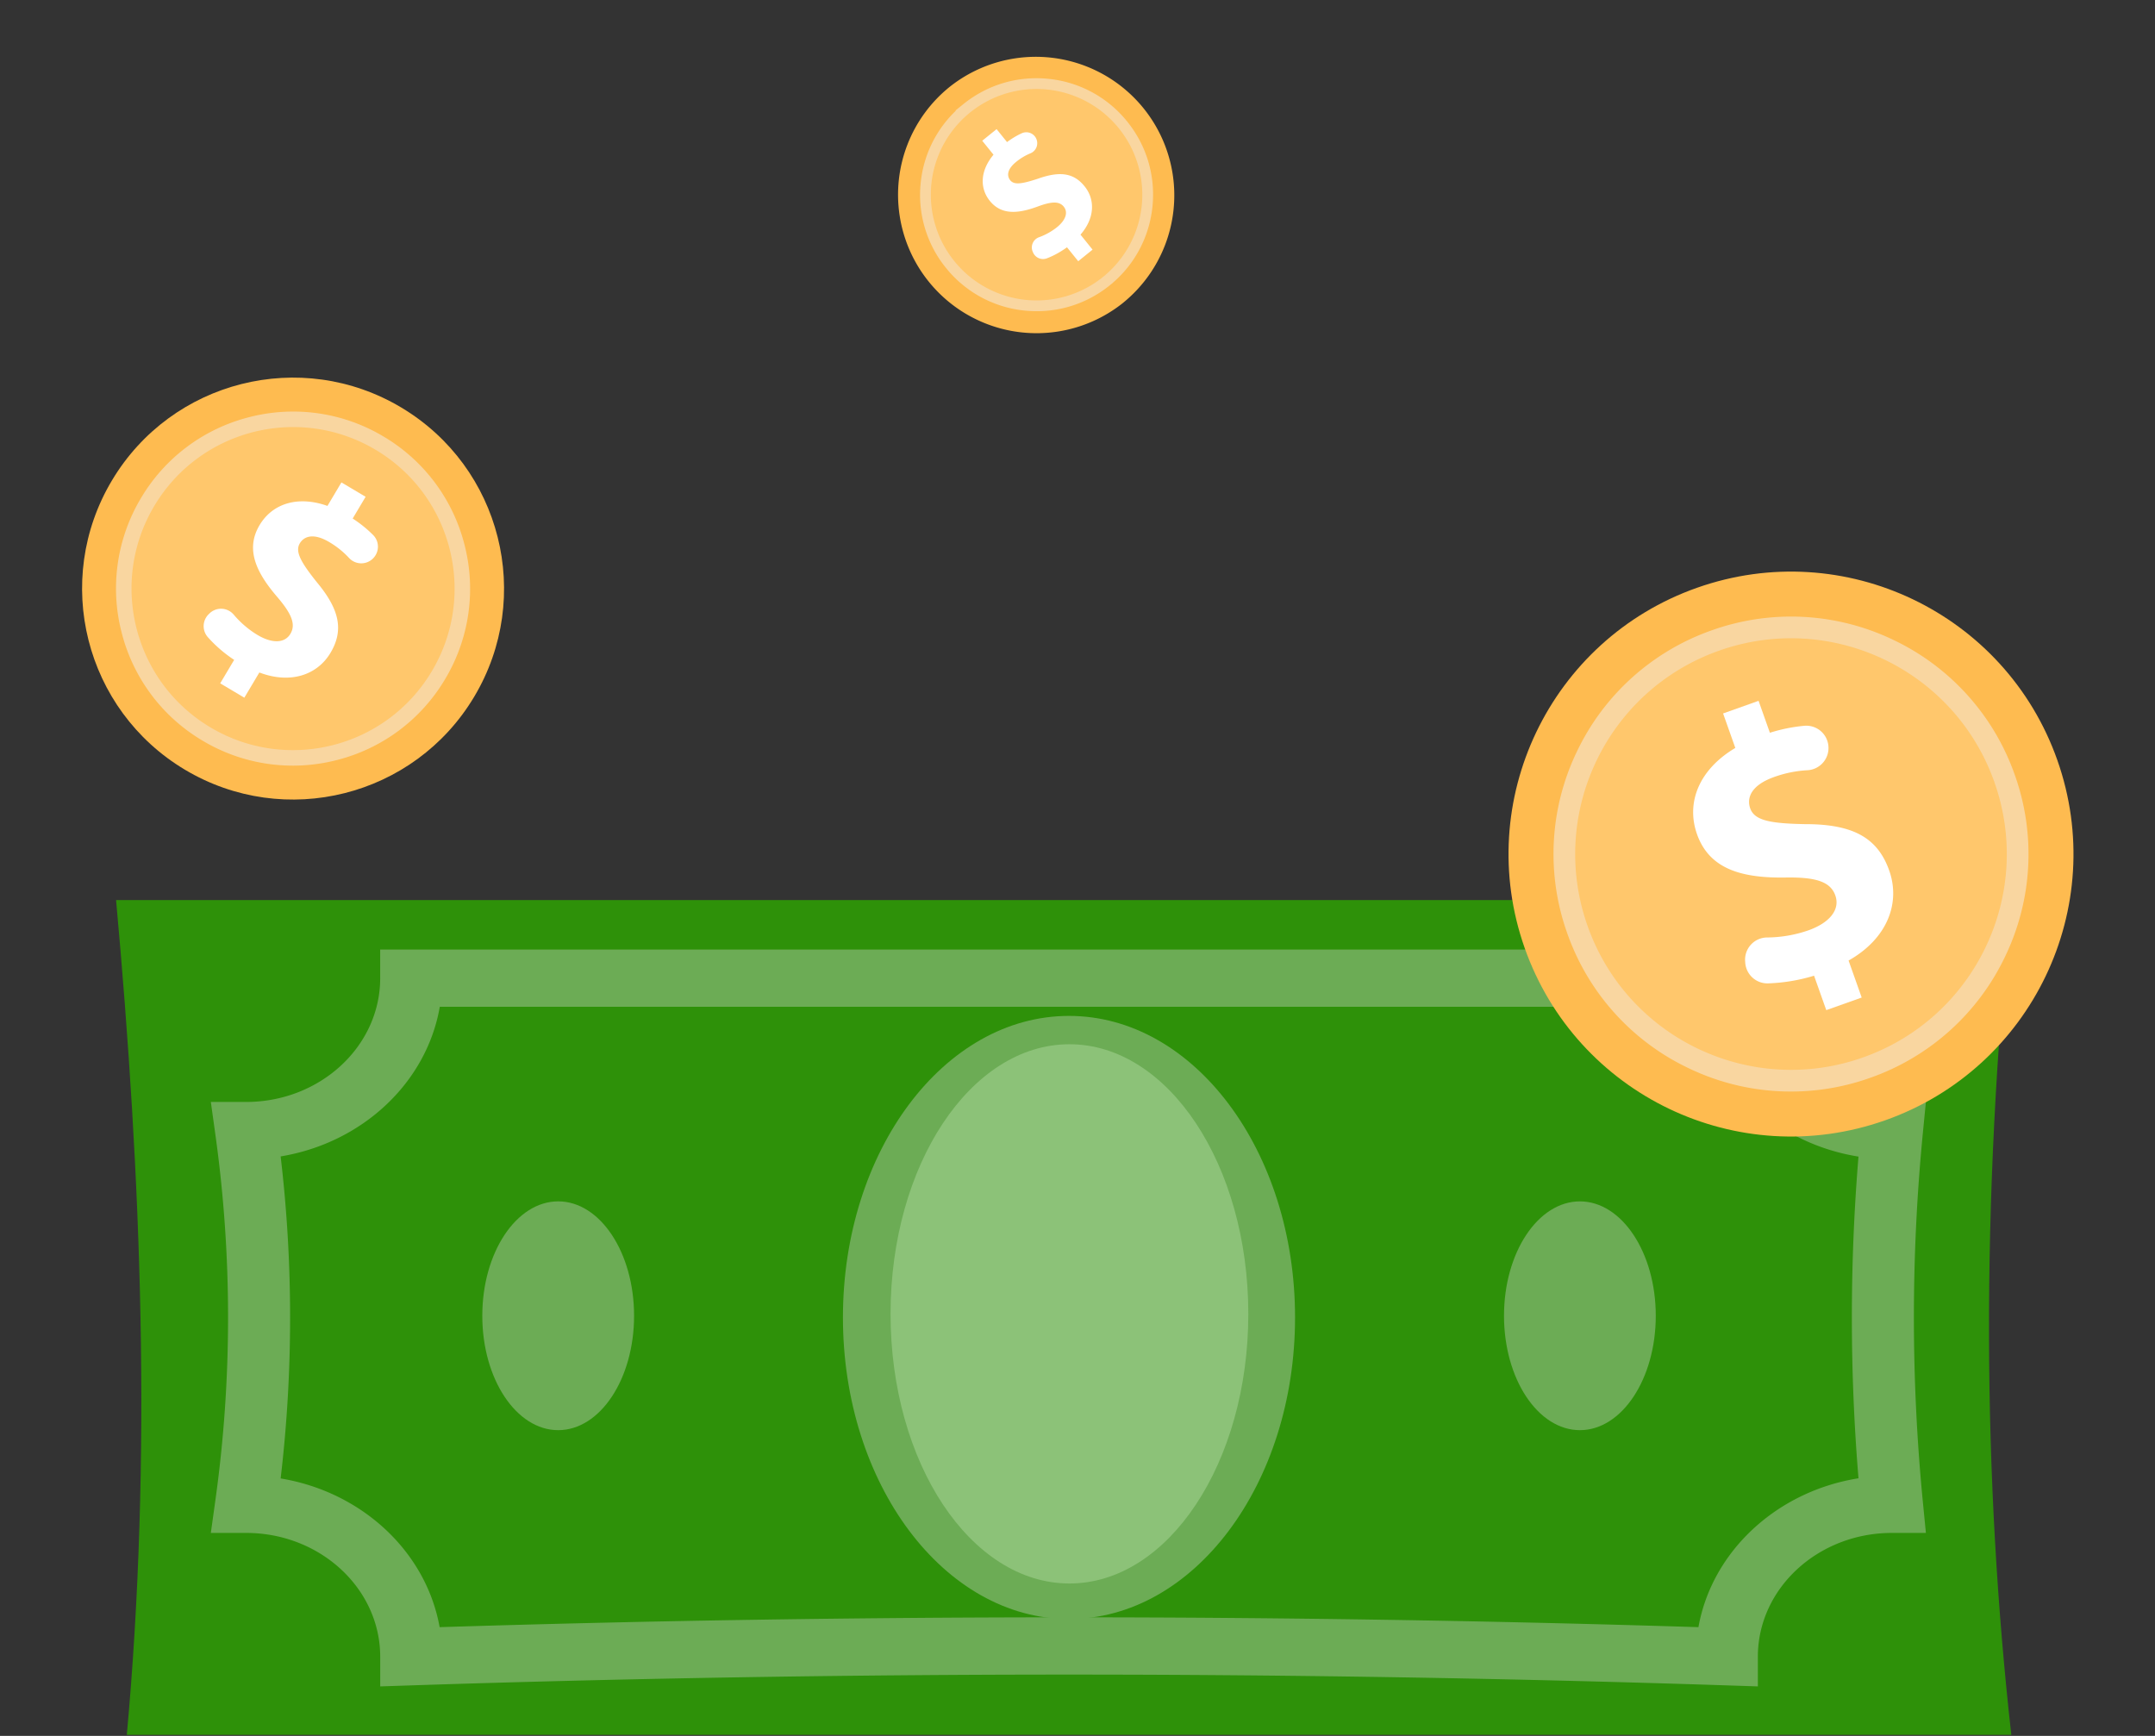
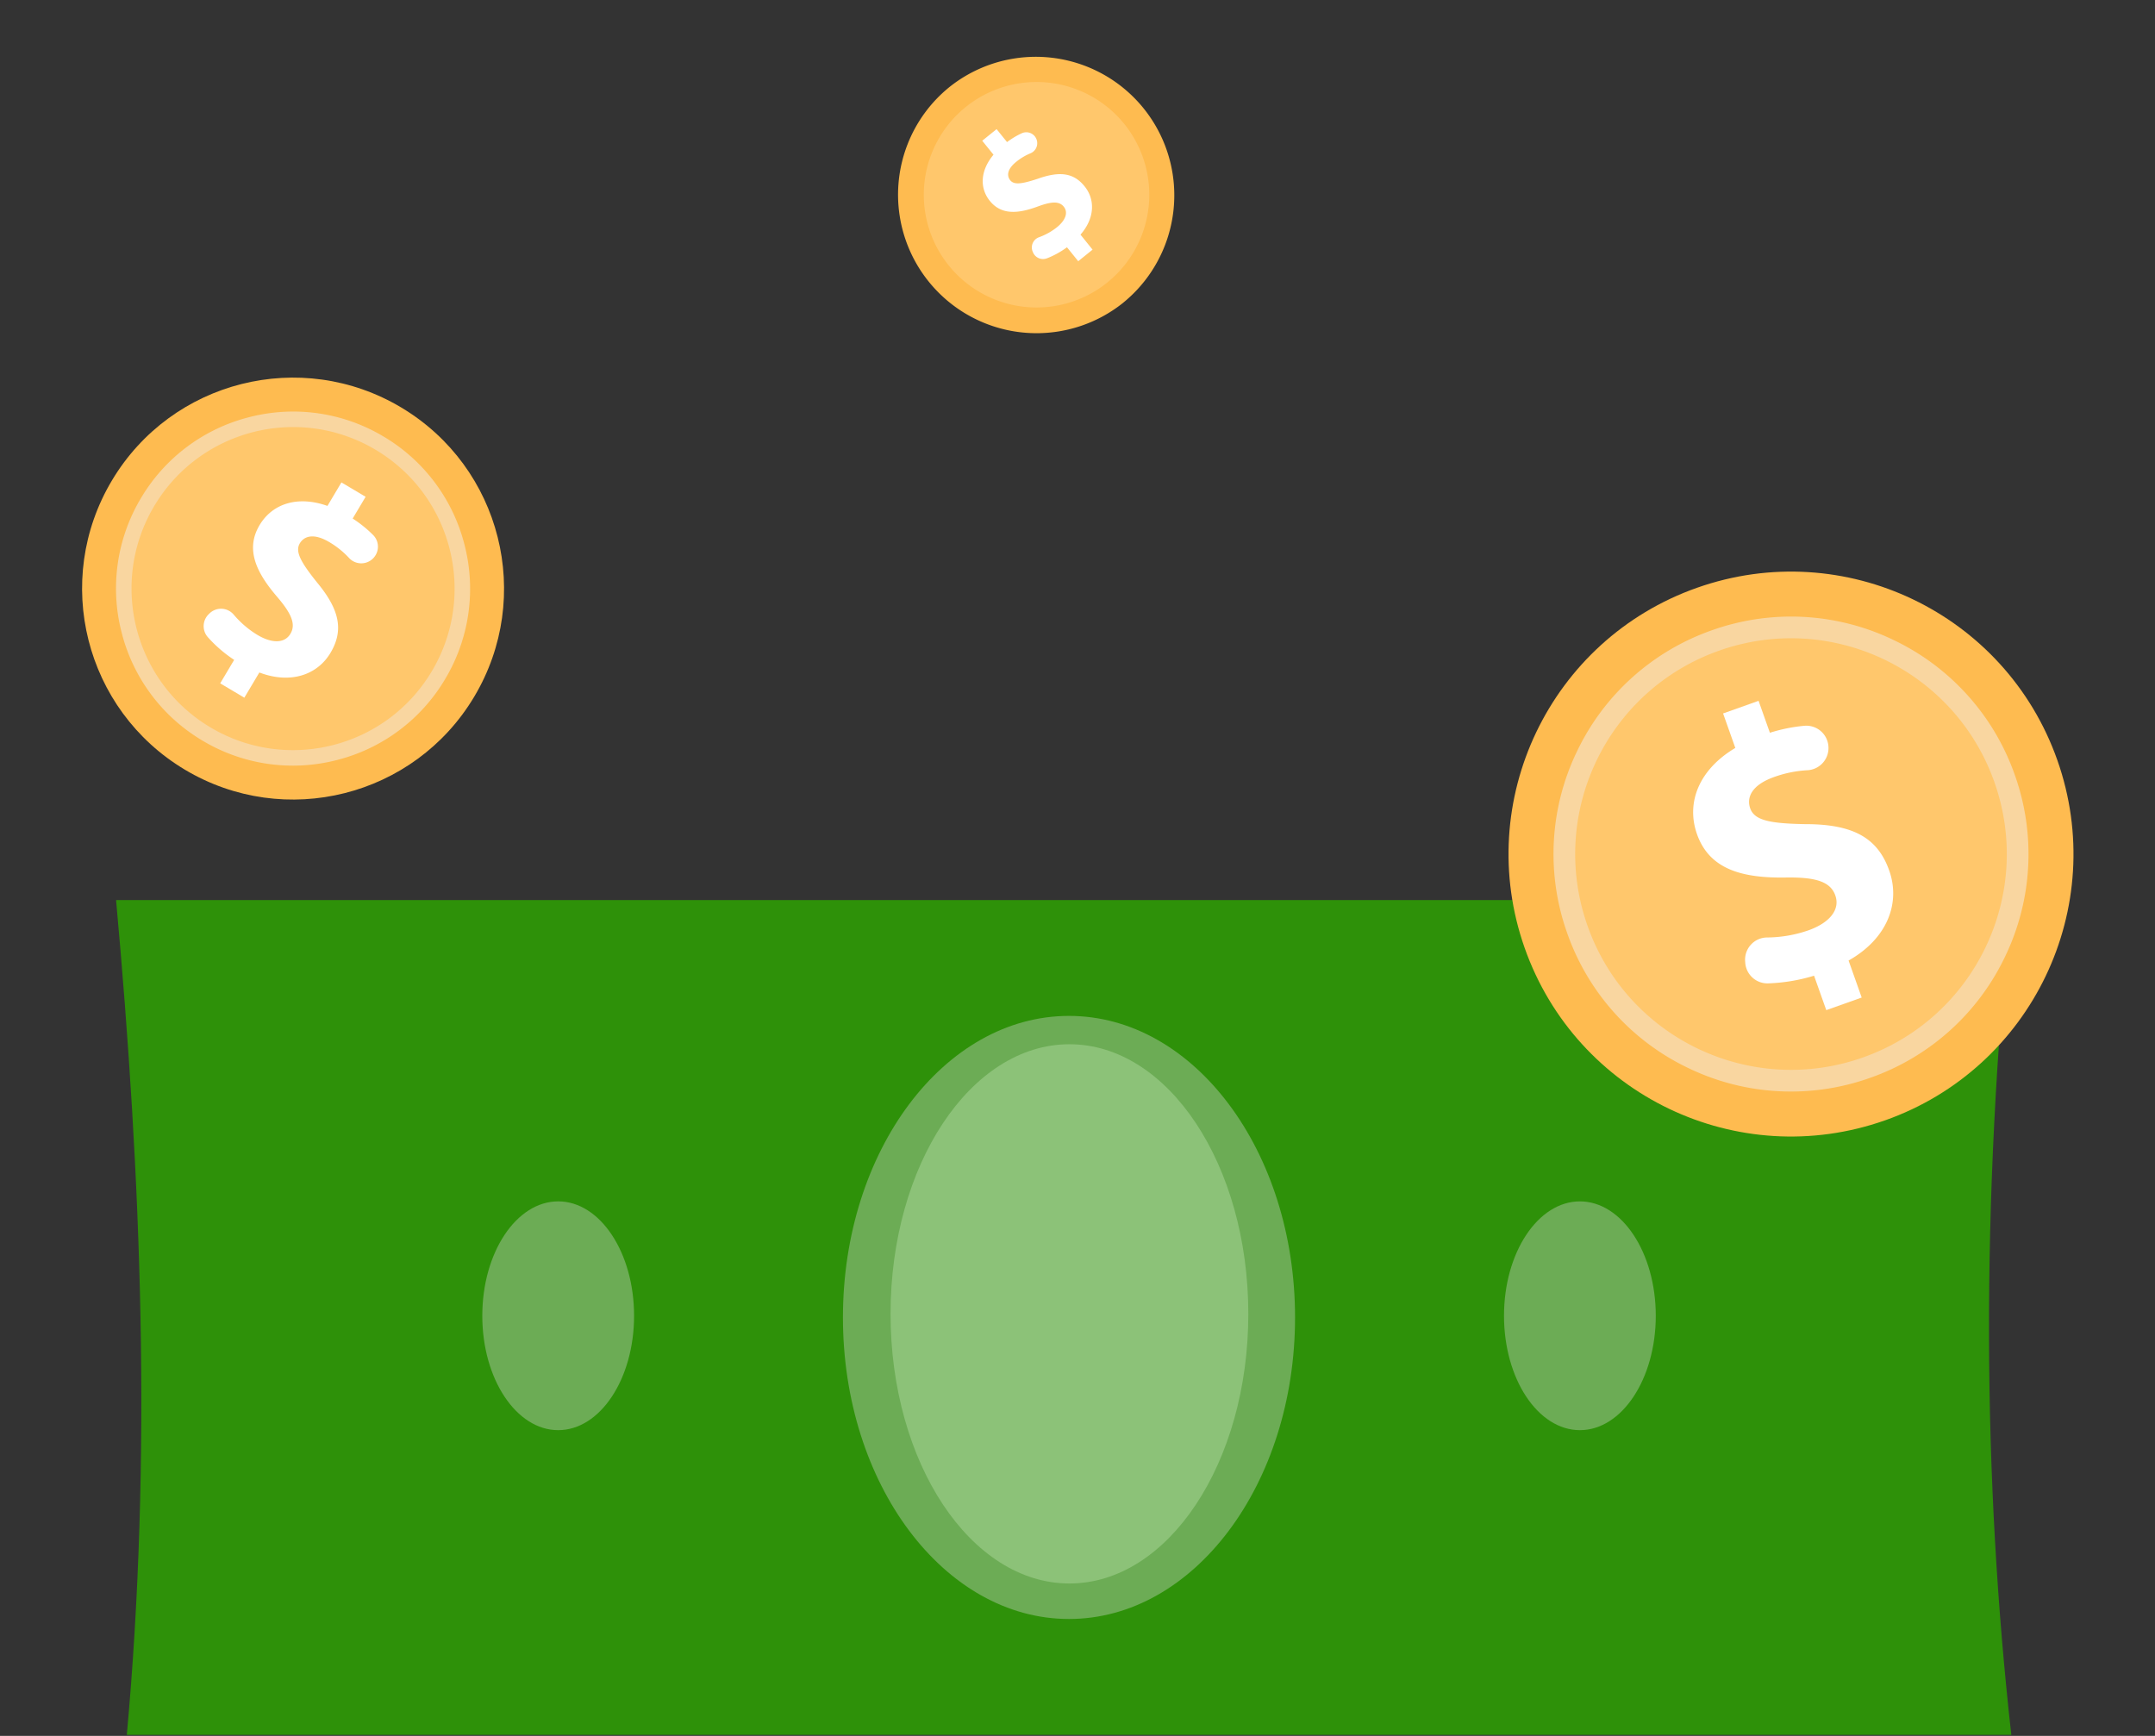
<svg xmlns="http://www.w3.org/2000/svg" width="144" height="116" viewBox="0 0 144 116" fill="none">
  <rect x="0" y="0" width="144" height="116" fill="#333333" stroke="none" />
  <path d="M8.474 115.928h125.924c-1.893-16.947-2.077-35.382 0-55.783H7.756c1.697 18.594 2.416 37.188.718 55.783z" fill="#2E9109" />
  <path d="M71.432 108.187c8.342 0 15.105-9.021 15.105-20.15 0-11.129-6.763-20.15-15.105-20.15-8.343 0-15.106 9.021-15.106 20.15 0 11.129 6.763 20.15 15.106 20.15z" fill="#6CAC55" />
-   <path d="M25.406 110.709c0-4.562-4.02-8.273-8.961-8.273h-2.357l.301-2.158a88.479 88.479 0 000-24.482l-.301-2.159h2.357c4.94 0 8.96-3.71 8.96-8.273v-1.913h92.057v1.913c0 4.562 4.02 8.273 8.961 8.273h2.268l-.204 2.086a127.14 127.14 0 000 24.628l.204 2.085h-2.268c-4.941 0-8.961 3.712-8.961 8.273v1.983l-2.146-.071a1340.379 1340.379 0 00-87.764 0l-2.145.071v-1.983h-.001zm98.78-33.421c-5.493-.876-9.827-4.918-10.706-10.011H29.387c-.876 5.07-5.175 9.1-10.634 9.999a91.939 91.939 0 010 21.52c5.436.896 9.723 4.898 10.623 9.937 27.92-.876 56.195-.876 84.116 0 .904-5.063 5.225-9.077 10.695-9.948-.59-7.142-.59-14.355 0-21.498h-.001z" fill="#6CAC55" />
  <path d="M71.461 105.815c6.602 0 11.953-8.066 11.953-18.017 0-9.95-5.351-18.017-11.953-18.017-6.602 0-11.953 8.067-11.953 18.017s5.351 18.017 11.953 18.017z" fill="#8CC278" />
  <path d="M105.571 95.569c2.8 0 5.07-3.423 5.07-7.644 0-4.222-2.27-7.644-5.07-7.644-2.801 0-5.071 3.422-5.071 7.644 0 4.221 2.27 7.644 5.071 7.644zm-73.343-7.644c0 4.221 2.271 7.644 5.072 7.644 2.8 0 5.07-3.423 5.07-7.644S40.1 80.28 37.3 80.28c-2.8 0-5.072 3.423-5.072 7.644z" fill="#6CAC55" />
  <path d="M125.952 74.87c9.829-3.466 14.988-14.243 11.523-24.072-3.466-9.83-14.243-14.989-24.072-11.523-9.829 3.465-14.988 14.242-11.523 24.071 3.465 9.83 14.242 14.989 24.072 11.523z" fill="#FEBB50" />
  <path d="M124.785 71.56c8.001-2.822 12.201-11.595 9.38-19.596-2.821-8.001-11.594-12.2-19.595-9.38-8.002 2.82-12.201 11.594-9.38 19.595 2.82 8.001 11.593 12.201 19.595 9.38z" fill="#FFC76C" />
  <path d="M114.718 43.004c7.769-2.74 16.288 1.339 19.027 9.108 2.739 7.77-1.338 16.289-9.108 19.028-7.77 2.739-16.288-1.339-19.028-9.109-2.739-7.77 1.339-16.288 9.109-19.027zm-.148-.42a15.263 15.263 0 00-8.749 7.855 15.26 15.26 0 00-.631 11.74 15.259 15.259 0 007.854 8.748 15.263 15.263 0 0011.741.632 15.261 15.261 0 008.748-7.855 15.26 15.26 0 00.632-11.74 15.26 15.26 0 00-7.855-8.748 15.26 15.26 0 00-11.74-.632z" fill="#F9D6A0" stroke="#F9D6A0" />
  <path d="M122.035 67.504l-.817-2.304a11.875 11.875 0 01-3.08.513 1.485 1.485 0 01-1.516-1.353l-.007-.094a1.482 1.482 0 011.45-1.62 8.617 8.617 0 002.784-.48c1.378-.492 2.132-1.361 1.789-2.33-.327-.922-1.307-1.228-3.313-1.197-2.896.047-5.092-.536-5.927-2.889-.756-2.134.15-4.34 2.558-5.77l-.817-2.305 2.371-.843.756 2.134a10.94 10.94 0 012.319-.467 1.483 1.483 0 011.591 1.35 1.485 1.485 0 01-1.393 1.62 7.84 7.84 0 00-2.232.453c-1.572.56-1.84 1.419-1.599 2.098.284.8 1.311 1.007 3.641 1.052 3.239-.007 4.873.915 5.646 3.097.766 2.158-.105 4.544-2.714 6.018l.876 2.473-2.371.843.005.001z" fill="#fff" />
  <path d="M12.352 51.432c6.683 3.994 15.338 1.814 19.332-4.869 3.994-6.682 1.814-15.338-4.869-19.331-6.683-3.994-15.338-1.815-19.332 4.868-3.994 6.683-1.814 15.338 4.869 19.332z" fill="#FEBB50" />
  <path d="M13.696 49.18c5.44 3.252 12.485 1.477 15.736-3.963 3.252-5.44 1.477-12.485-3.963-15.736-5.44-3.252-12.485-1.477-15.737 3.963-3.25 5.44-1.476 12.485 3.964 15.736z" fill="#FFC76C" />
  <path d="M25.298 29.768c5.283 3.157 7.006 9.998 3.849 15.28-3.157 5.283-9.998 7.006-15.28 3.85-5.283-3.158-7.006-10-3.85-15.282 3.158-5.282 10-7.005 15.281-3.848zm.171-.286a11.4 11.4 0 00-8.69-1.277 11.4 11.4 0 00-7.047 5.24 11.4 11.4 0 00-1.277 8.69 11.4 11.4 0 005.24 7.047 11.4 11.4 0 008.69 1.278 11.4 11.4 0 007.047-5.24 11.4 11.4 0 001.278-8.69 11.4 11.4 0 00-5.24-7.048z" fill="#F9D6A0" stroke="#F9D6A0" stroke-width=".7" />
  <path d="M14.713 45.665l.934-1.57a8.86 8.86 0 01-1.765-1.524 1.11 1.11 0 01.054-1.517l.05-.049a1.106 1.106 0 011.624.06c.425.5.96.986 1.605 1.37.94.558 1.8.576 2.192-.084.374-.628.082-1.337-.893-2.475-1.41-1.642-2.123-3.182-1.17-4.784.866-1.453 2.566-1.986 4.537-1.285l.934-1.57 1.616.96-.865 1.454a8.174 8.174 0 011.375 1.11c.424.433.415 1.13-.016 1.558a1.11 1.11 0 01-1.595-.027 5.858 5.858 0 00-1.326-1.067c-1.073-.635-1.694-.38-1.97.083-.323.545.048 1.234 1.135 2.594 1.55 1.858 1.8 3.237.915 4.723-.875 1.47-2.662 2.108-4.754 1.313l-1.003 1.684-1.616-.96.002.003z" fill="#fff" />
  <path d="M75.06 20.224A9.254 9.254 0 0063.466 5.798a9.254 9.254 0 1011.596 14.426z" fill="#FEBB50" />
  <path d="M73.983 18.885a7.533 7.533 0 10-9.44-11.743 7.533 7.533 0 009.44 11.743z" fill="#FFC76C" />
-   <path d="M64.682 7.31a7.315 7.315 0 119.166 11.403A7.315 7.315 0 0164.682 7.31zm-.136-.17a7.484 7.484 0 00-2.77 5.057 7.484 7.484 0 001.617 5.534 7.484 7.484 0 005.058 2.77c2 .217 3.966-.357 5.534-1.618a7.484 7.484 0 002.77-5.057c.217-2-.357-3.966-1.618-5.534a7.484 7.484 0 00-5.057-2.77c-2-.217-3.966.357-5.534 1.618z" fill="#F9D6A0" stroke="#F9D6A0" stroke-width=".5" />
  <path d="M72.05 17.457l-.753-.933c-.435.32-.912.575-1.341.738a.728.728 0 01-.922-.38l-.018-.042a.726.726 0 01.407-.985 4.227 4.227 0 001.21-.675c.558-.452.765-.976.449-1.369-.302-.373-.805-.355-1.728-.015-1.332.493-2.443.58-3.212-.372-.697-.864-.637-2.033.245-3.086l-.753-.933.96-.776.697.865c.369-.273.7-.461.997-.594a.727.727 0 01.955.366.729.729 0 01-.38.976 3.843 3.843 0 00-.96.573c-.636.515-.62.956-.398 1.23.261.324.77.253 1.856-.105 1.497-.53 2.403-.37 3.115.514.706.874.69 2.12-.276 3.226l.807 1.002-.96.775h.003z" fill="#fff" />
</svg>